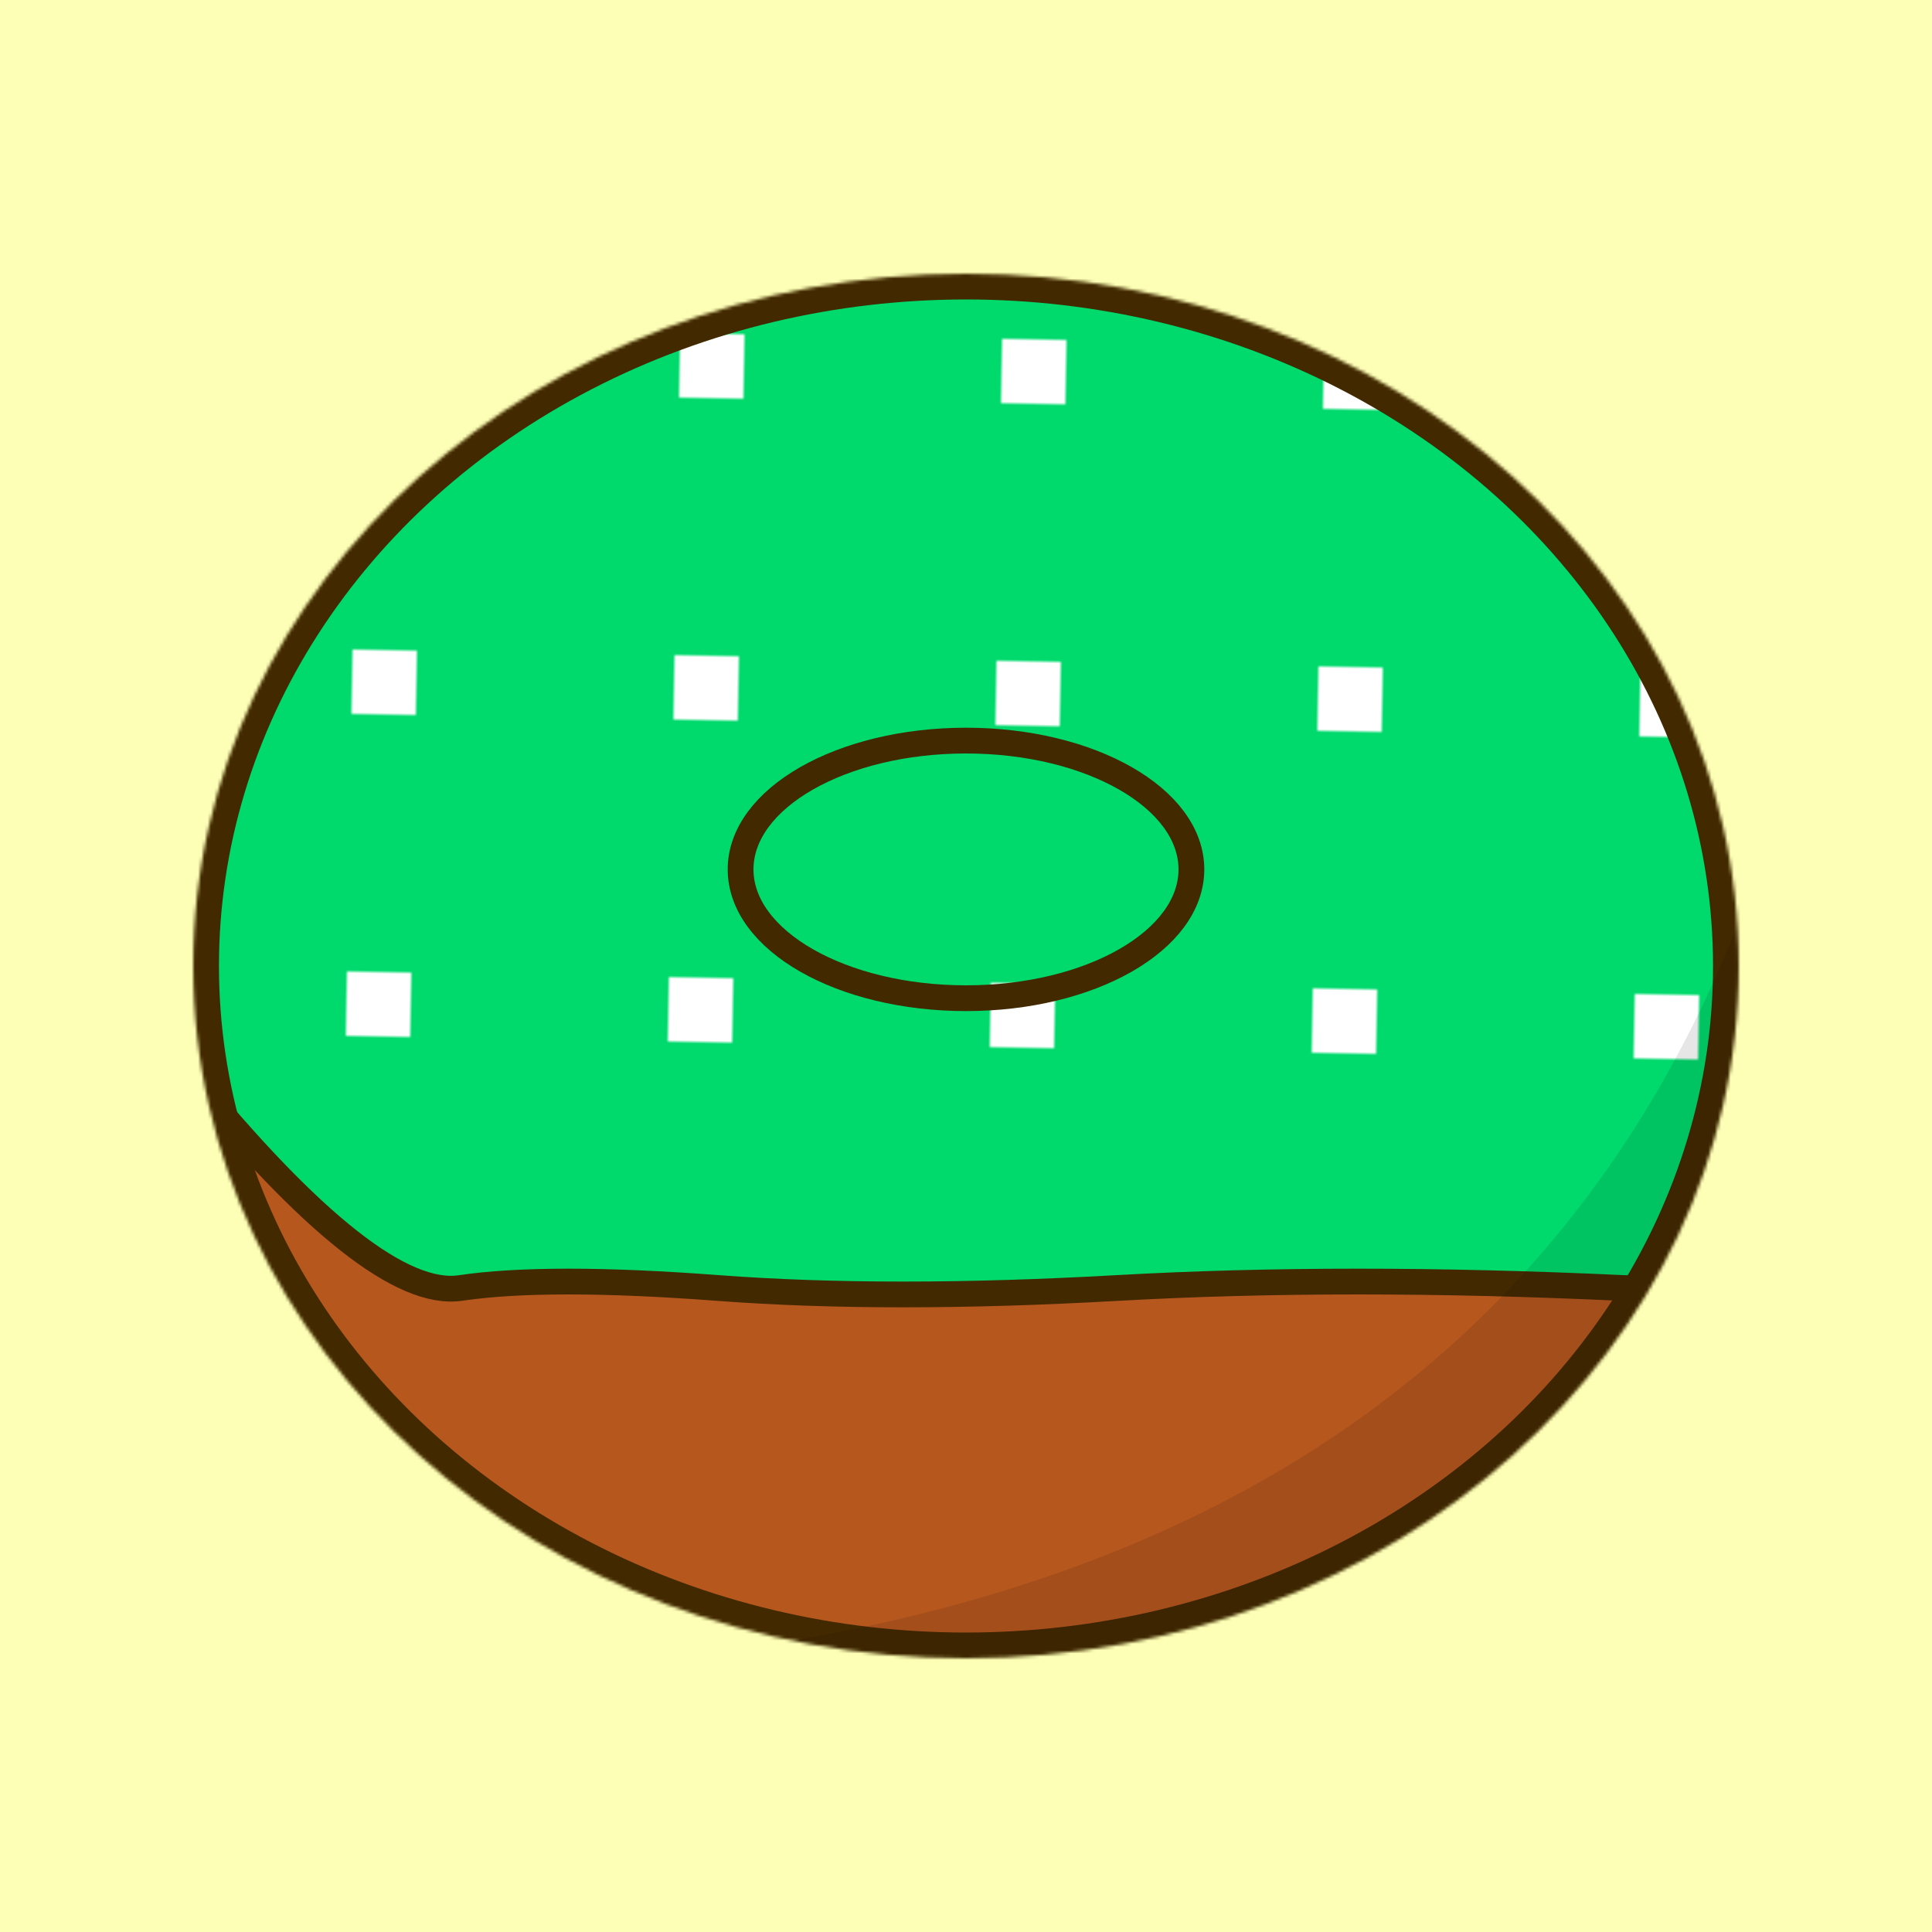
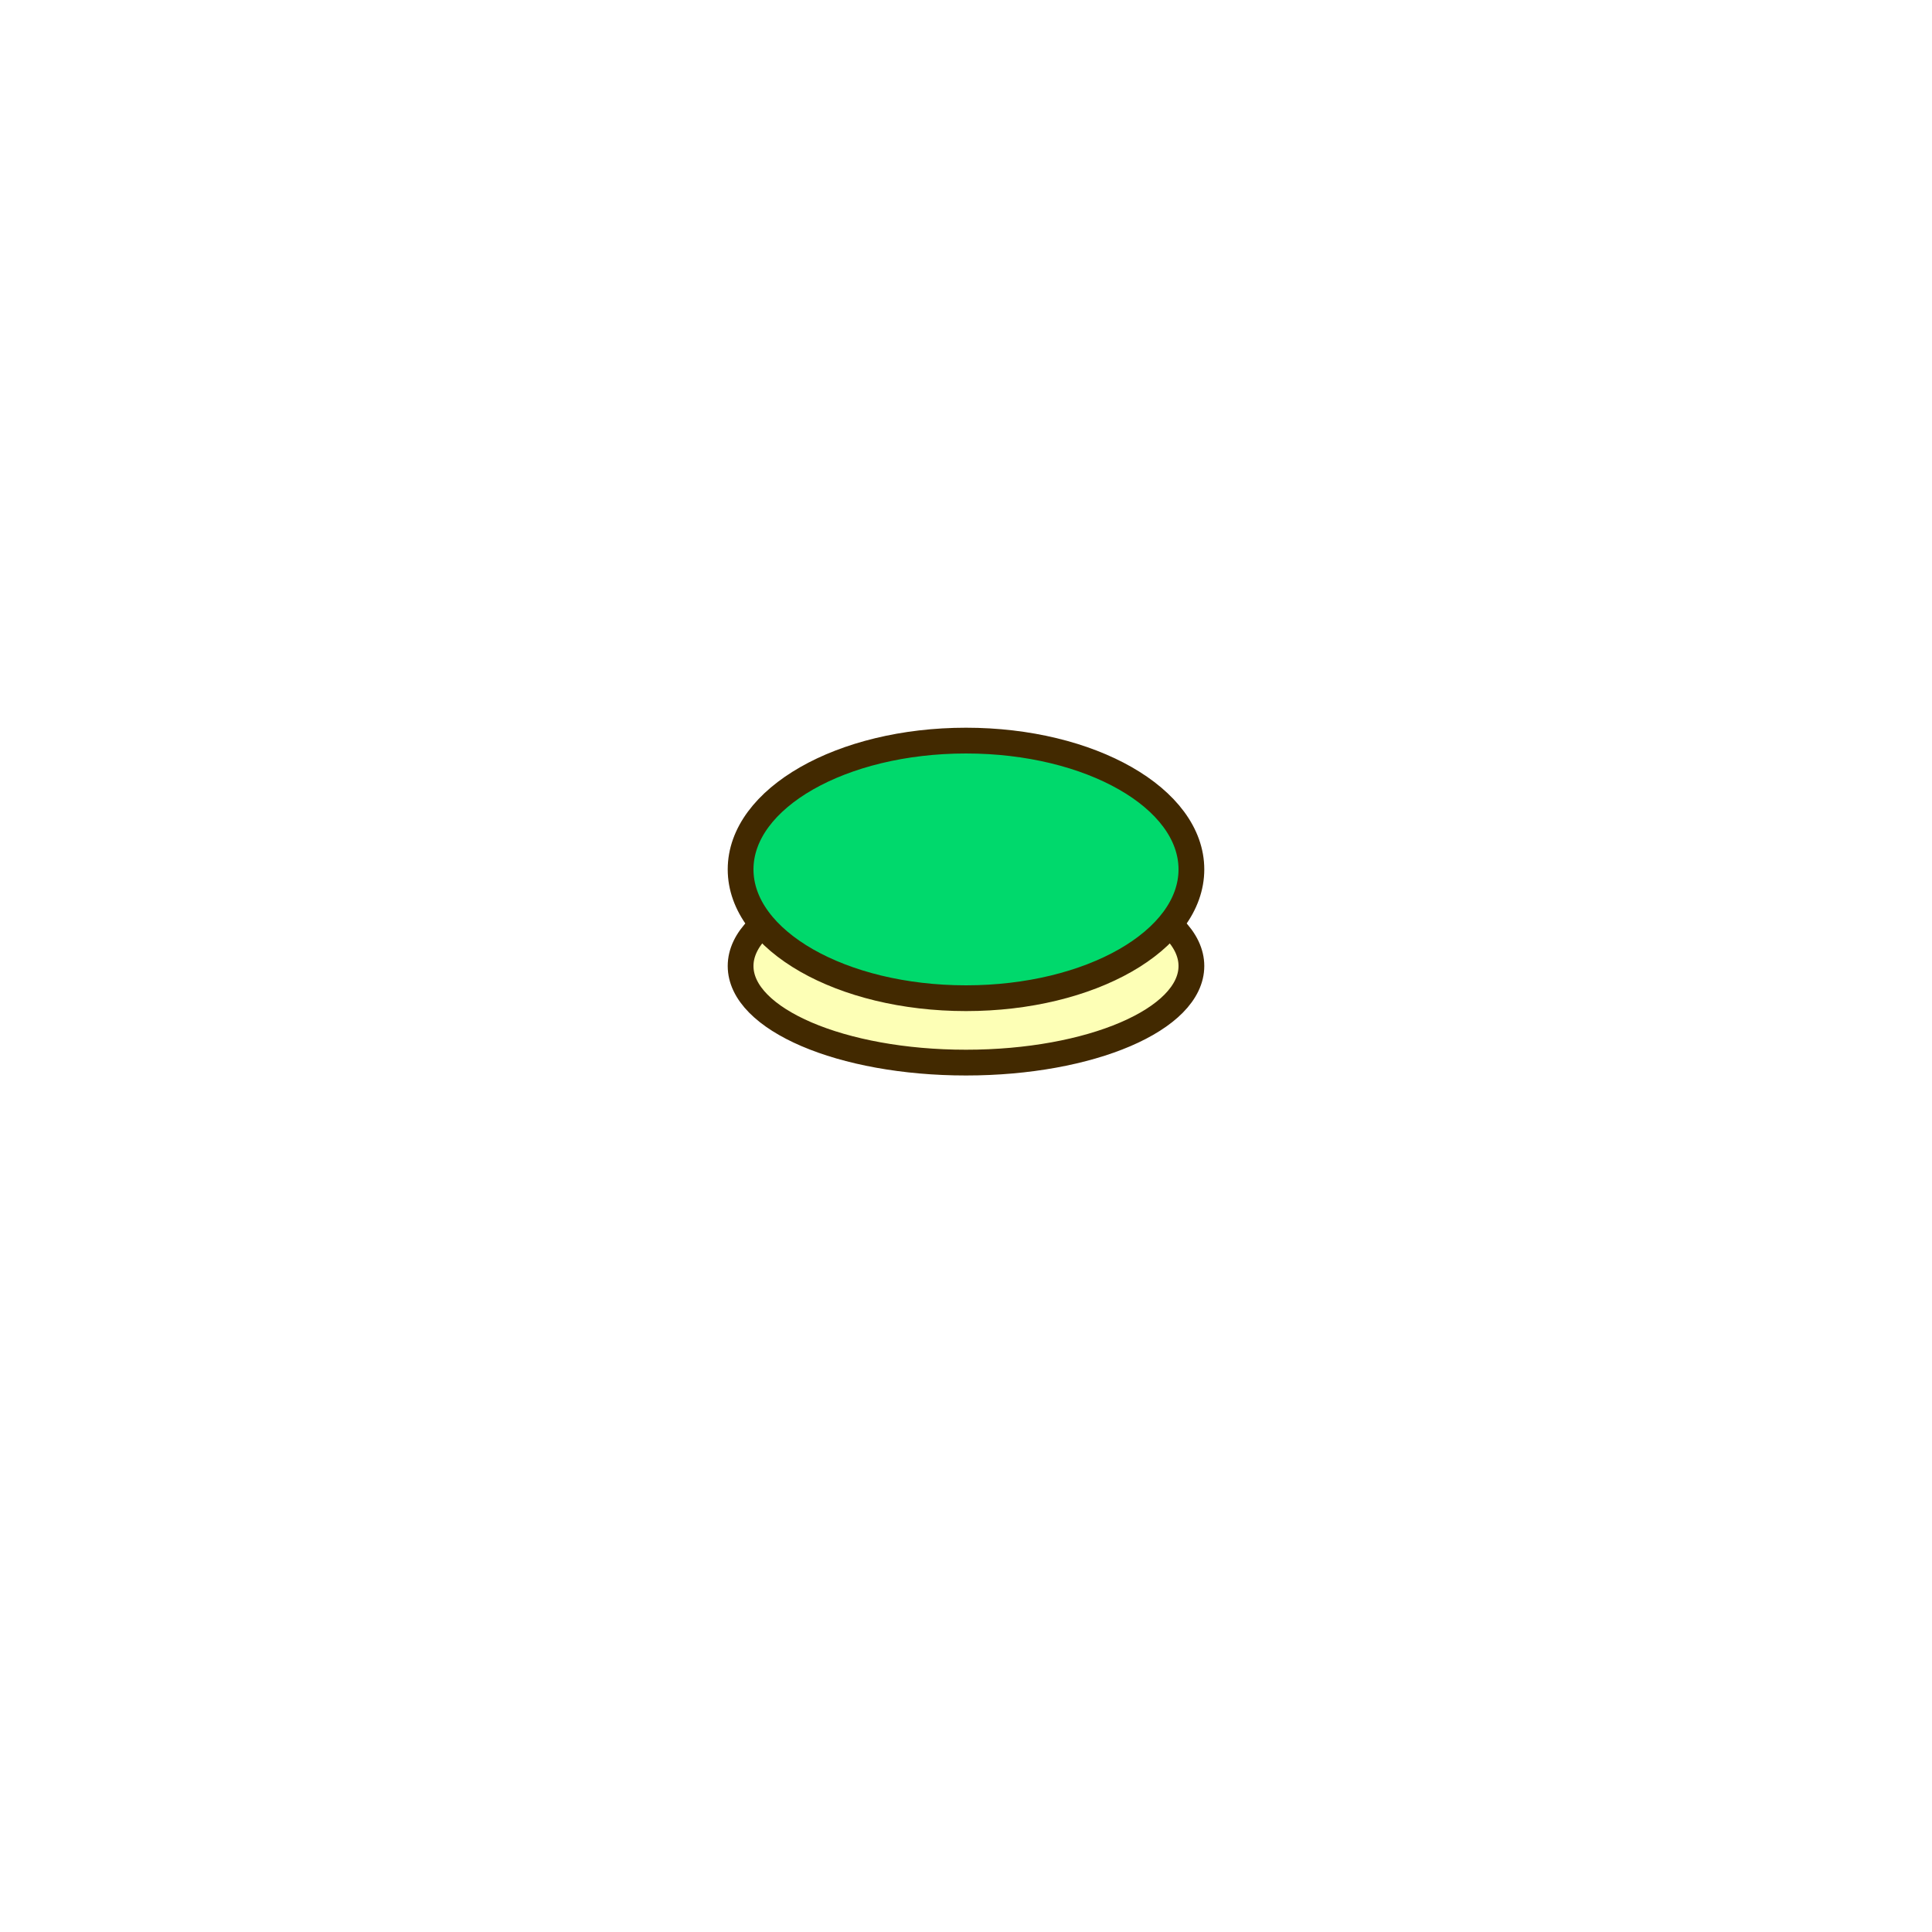
<svg xmlns="http://www.w3.org/2000/svg" width="600" height="600">
-   <rect width="600" height="600" fill="#FDFFB6" />
  <defs>
    <pattern id="p" width="100" height="100" patternUnits="userSpaceOnUse" patternTransform="translate(013) rotate(1)">
-       <rect width="20" height="20" fill="#fff" />
-     </pattern>
+       </pattern>
  </defs>
  <mask id="donut">
-     <ellipse cx="300" cy="300" rx="240" ry="215" fill="#fff" />
    <ellipse cx="300" cy="270" rx="70" ry="40" fill="#000" />
  </mask>
  <clipPath id="glaze">
-     <path d="M 40 80 Q 0 262 58 333 T 143 400 T 223 400 T 347 400 T 504 400 T 550 80" />
-   </clipPath>
+     </clipPath>
  <ellipse cx="300" cy="270" rx="70" ry="40" fill="#B6571E" />
  <ellipse cx="300" cy="300" rx="70" ry="30" fill="#FDFFB6" stroke="#422900" stroke-width="8" />
  <g mask="url(#donut)">
    <ellipse cx="300" cy="300" rx="240" ry="215" fill="#B6571E" />
-     <path d="M 40 80 Q 0 262 58 333 T 143 400 T 223 400 T 347 400 T 504 400 T 550 80" fill="#00d96c" />
+     <path d="M 40 80 Q 0 262 58 333 T 143 400 T 223 400 T 347 400 T 550 80" fill="#00d96c" />
    <ellipse cx="300" cy="300" rx="240" ry="215" fill="url(#p)" clip-path="url(#glaze)" />
    <path d="M 40 80 Q 0 262 58 333 T 143 400 T 223 400 T 347 400 T 504 400 T 550 80" fill-opacity="0" stroke="#422900" stroke-width="8" />
    <ellipse cx="300" cy="300" rx="240" ry="215" fill-opacity="0" stroke="#422900" stroke-width="16" />
    <path d="M 571 156 Q 532 498 169 518 Q 597 573 570 156" fill="#000" fill-opacity="0.1" />
  </g>
  <ellipse cx="300" cy="270" rx="70" ry="40" fill="#EFB45E" stroke="#422900" stroke-width="8" fill-opacity="0" />
</svg>